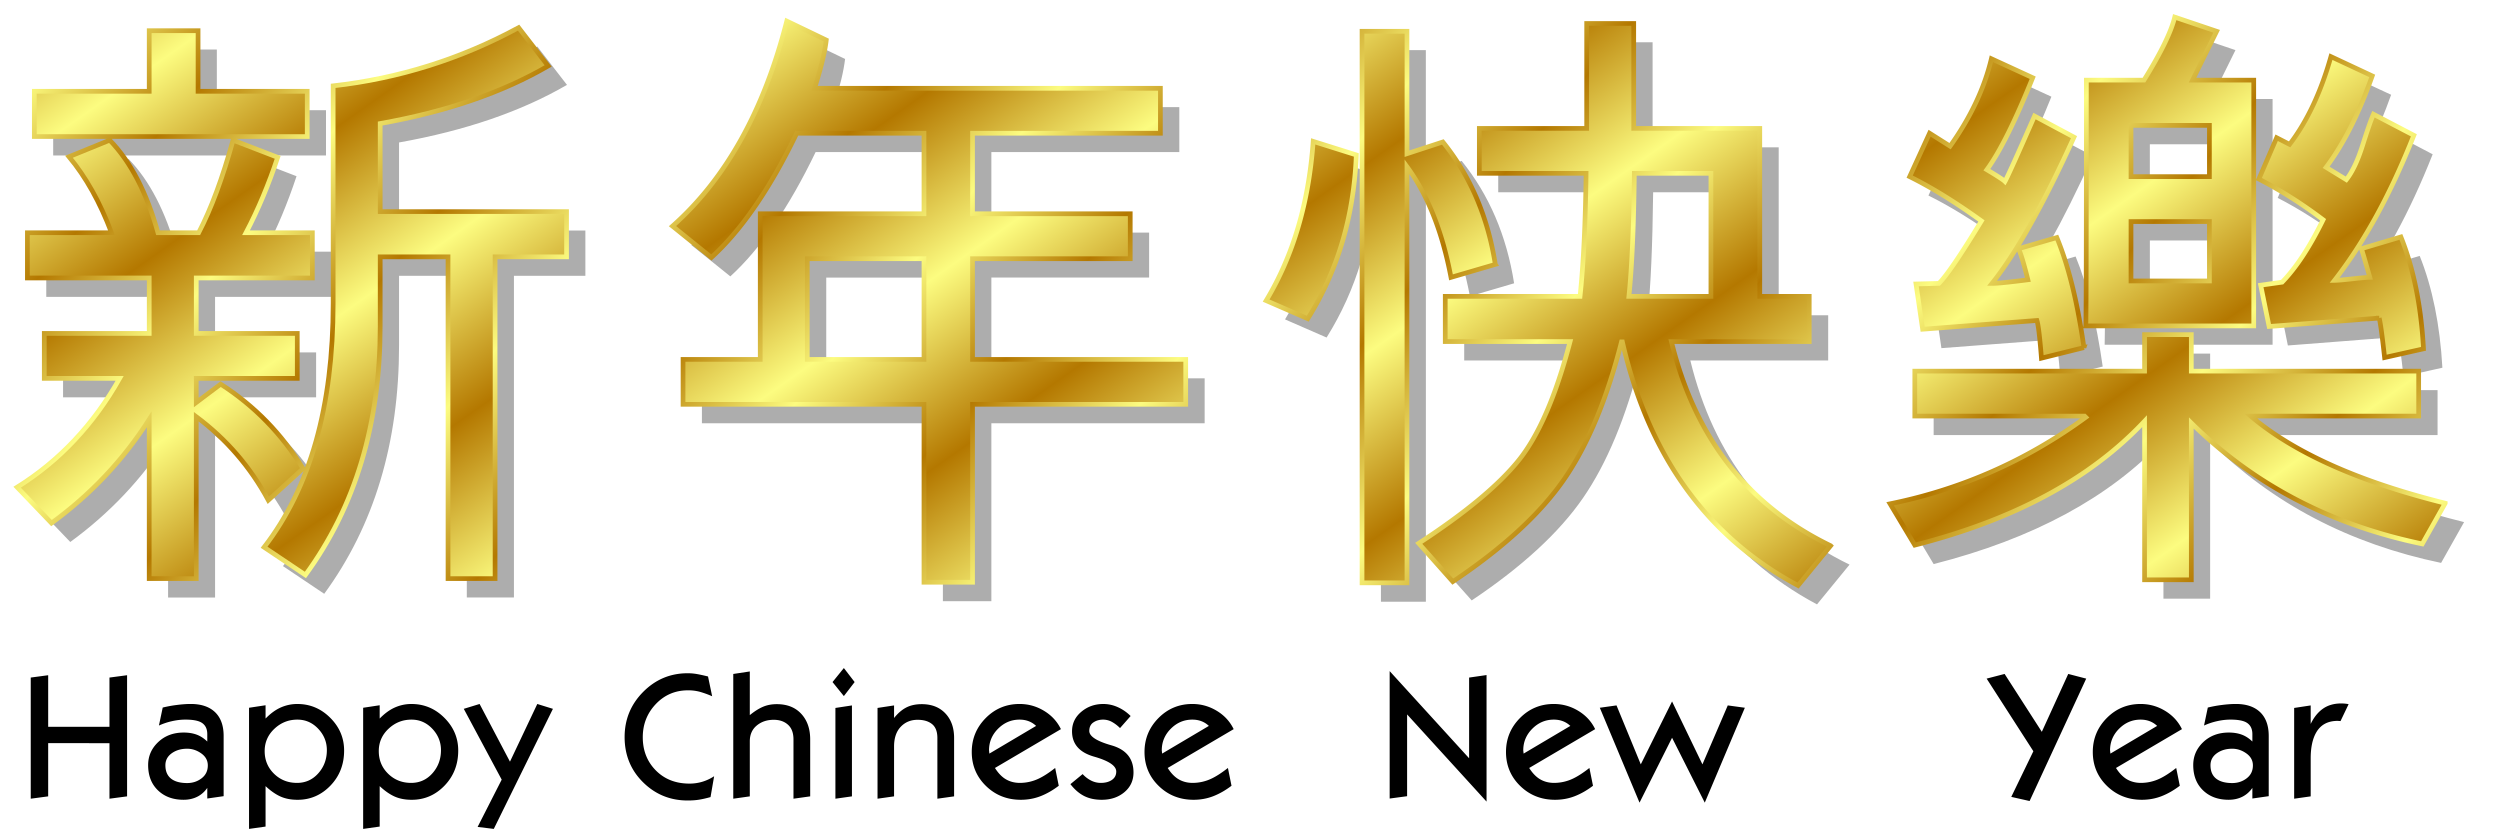
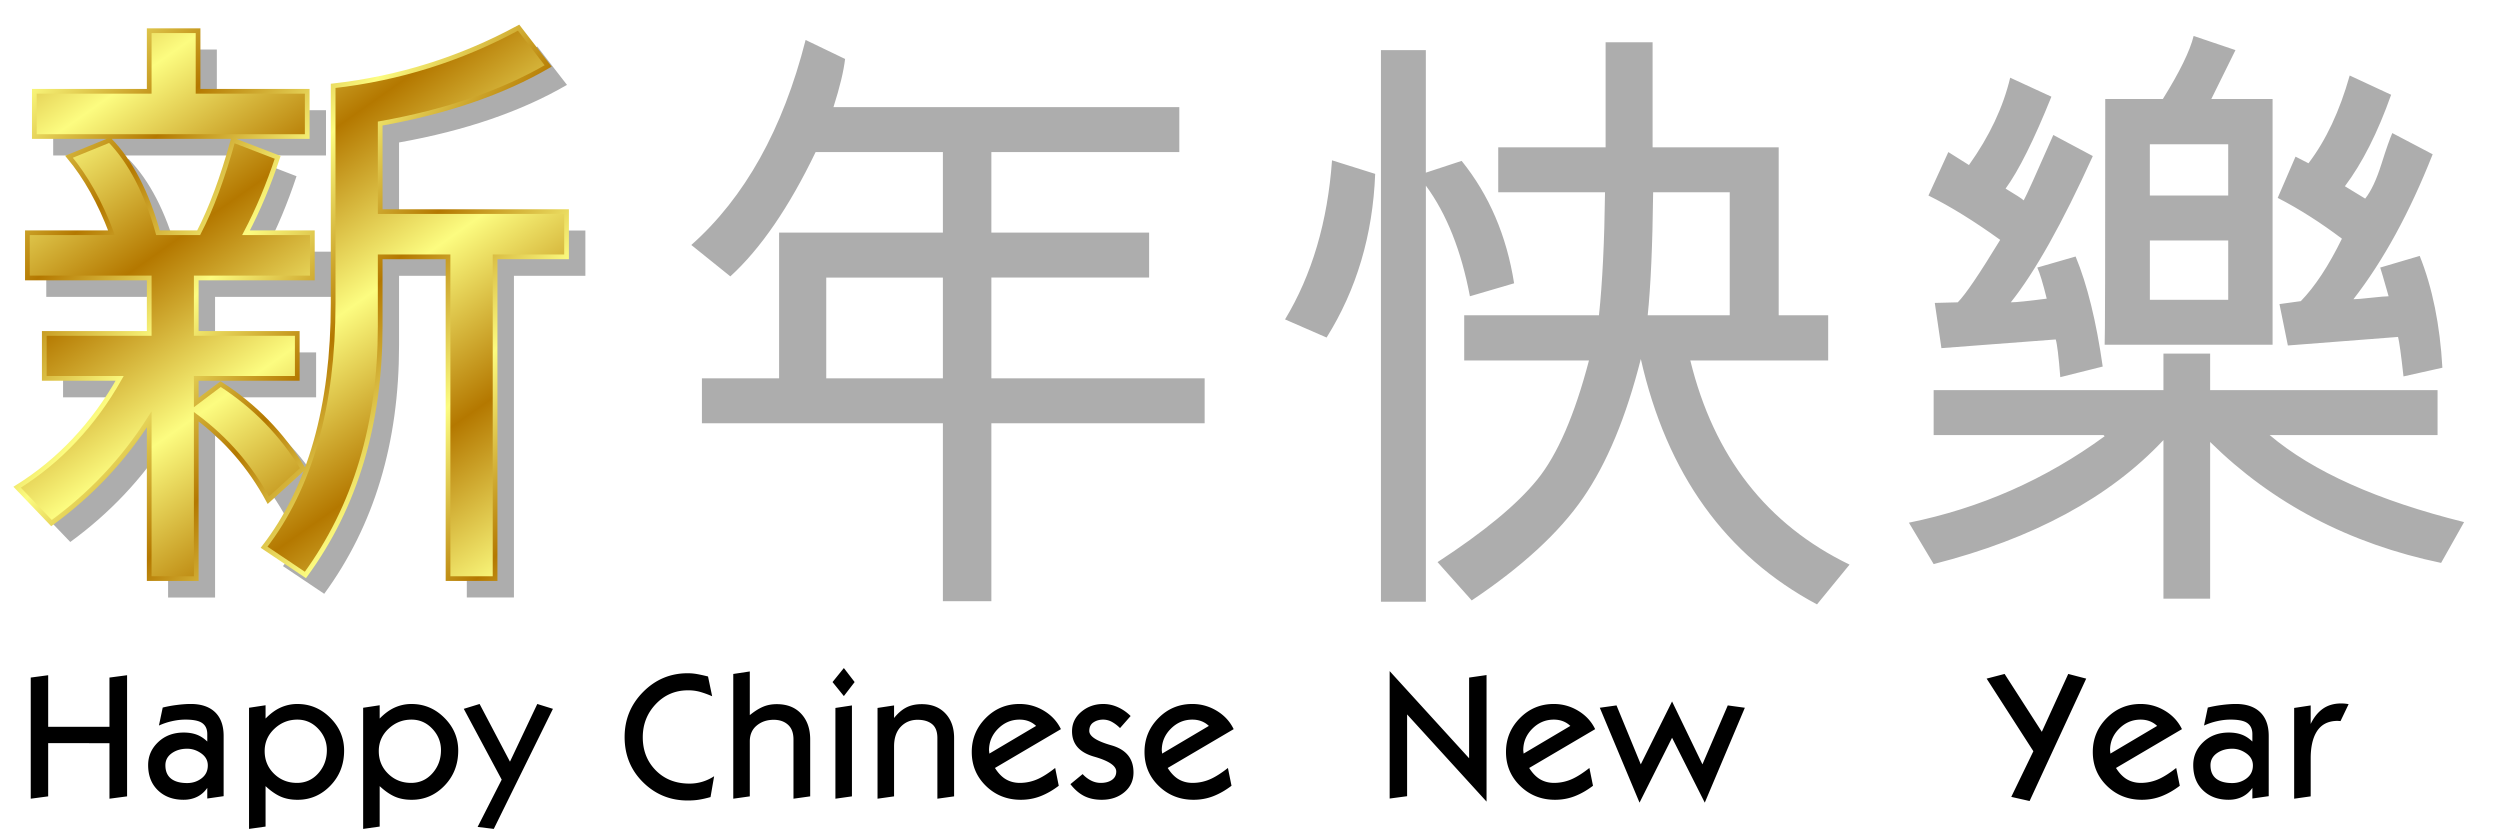
<svg xmlns="http://www.w3.org/2000/svg" viewBox="0 0 530.38 175.85">
  <defs>
    <linearGradient id="c" y2="455.36" spreadMethod="reflect" gradientUnits="userSpaceOnUse" x2="86" y1="482.36" x1="105">
      <stop offset="0" stop-color="#b47800" />
      <stop offset="1" stop-color="#fcfc80" />
    </linearGradient>
    <linearGradient id="b" y2="514.18" spreadMethod="reflect" gradientUnits="userSpaceOnUse" x2="92.187" y1="496.18" x1="70.627">
      <stop offset="0" stop-color="#b47800" />
      <stop offset="1" stop-color="#fcfc80" />
    </linearGradient>
    <filter id="a" color-interpolation-filters="sRGB">
      <feGaussianBlur stdDeviation="3.179" />
    </filter>
  </defs>
  <path d="M532.38 439.5c-.768 3.156-2.949 7.617-6.531 13.375h-12.22c0 34.162-.039 51.528-.124 52.125h35.625v-52.125h-13l5.125-10.375-8.875-3zm-294.47.844c-4.82 18.936-12.905 33.435-24.25 43.5l8.28 6.66c6.44-5.886 12.464-14.69 18.094-26.375h27v17.094h-34.75v30.906h-16.375v9.53h51.125v37.75h10.281v-37.75h45.25v-9.53h-45.25v-21.375h33.469v-9.531h-33.469v-17.094h39.875v-9.532h-73.375c1.365-4.264 2.17-7.66 2.469-10.219l-8.375-4.03zm169.72.5v22.28h-22.781v9.532h22.656c-.128 10.534-.556 19.227-1.281 26.094H377.63v9.594h26.469c-3.028 11.558-6.683 19.993-10.97 25.28-4.286 5.29-11.346 11.104-21.155 17.5l7.25 8.126c10.705-7.165 18.57-14.414 23.625-21.75 5.054-7.336 9.136-17.143 12.25-29.47 5.501 24.354 17.97 41.7 37.375 52.063l6.906-8.438c-17.529-8.487-28.791-22.926-33.781-43.312h29.25v-9.594h-10.5v-35.625h-26.75v-22.28h-9.969zm-226.63.91c-12.283 6.653-25.398 10.766-39.344 12.344v46.125c0 21.879-4.858 39.126-14.625 51.75l8.75 5.875c10.577-14.458 15.875-32.003 15.875-52.688v-14.781h14.375v68.25h10v-68.25h15.156v-9.594h-39.531v-18.688c14.074-2.516 25.944-6.589 35.625-12.219l-6.28-8.12zm-78.344.625v12.875H78.281v9.594h57.875v-9.594H113v-12.875h-10.344zm257.31.125v117.03h9.531v-88.281c4.393 5.97 7.51 13.787 9.344 23.469l9.375-2.75c-1.58-10.07-5.28-18.72-11.13-25.97l-7.594 2.5v-26h-9.531zm205.53 5.38c-2.133 7.549-5.04 13.763-8.75 18.625l-2.75-1.406-3.781 8.75c4.563 2.345 9.104 5.244 13.625 8.656-2.815 5.757-5.734 10.179-8.719 13.25l-4.531.625 1.781 8.781c.043 0 7.85-.618 23.375-1.813.256.939.644 3.727 1.156 8.375l8.25-1.843c-.512-9.127-2.126-17.023-4.812-23.72l-8.375 2.47c.17.469.757 2.51 1.78 6.093-.554 0-1.799.1-3.718.313-1.92.213-3.153.312-3.75.312 6.312-8.103 11.908-18.339 16.812-30.75l-8.562-4.5c-.512 1.152-1.29 3.353-2.313 6.594-1.024 3.241-2.158 5.692-3.437 7.313l-4.313-2.625c3.668-4.862 6.955-11.345 9.813-19.406l-8.79-4.09zm-72.031.469c-1.493 6.269-4.4 12.433-8.75 18.53l-4.375-2.75-4.219 9.22c4.649 2.302 9.717 5.44 15.22 9.406-4.394 7.207-7.38 11.629-9 13.25l-4.876.125 1.406 9.593 24.25-1.843c.299.938.628 3.607.97 8l9-2.25c-1.366-9.596-3.277-17.373-5.75-23.344l-8.126 2.343c.512 1.11 1.19 3.31 2 6.594-3.924.512-6.473.781-7.625.781 5.11-6.4 10.92-16.74 17.4-31.03l-8.38-4.47c-3.668 8.36-5.77 12.98-6.281 13.875-.341-.34-1.626-1.177-3.844-2.5 2.772-3.795 6.008-10.288 9.719-19.5l-8.75-4.03zm29.625 14.125h16.625v10.875H523.09v-10.875zm-428.81 3.125l-8.656 3.53c3.582 4.308 6.6 9.686 9.031 16.126H76.811v9.594h25.844v11.78H80.374v9.532h16c-5.544 9.809-12.794 17.507-21.75 23.094l7.281 7.594c8.36-6.1 15.291-13.428 20.75-22v33.78h9.969V524.29c6.397 4.777 11.485 10.682 15.281 17.72l7.375-6.72c-4.48-7.34-10.3-13.31-17.47-17.91l-5.188 3.876v-5.094h21.438v-9.531h-21.438v-11.781h24.625v-9.594h-14.062c2.56-4.862 4.8-10.2 6.72-16l-9.47-3.656c-2.217 8.018-4.668 14.58-7.312 19.656h-8.625c-2.388-8.53-5.783-15.093-10.219-19.656zm255.31.28c-.938 13.052-4.254 24.283-9.969 33.75l8.813 3.845c6.354-10.15 9.8-21.711 10.312-34.72l-9.157-2.874zm68.125 6.782h16.25v26.094h-17.406c.64-6.141 1.028-14.834 1.156-26.094zm105.38 10.219h16.625v12.594h-16.625v-12.594zm-280.81 7.875h24.75v21.375h-24.75v-21.375zm283.69 16.125v7.75h-48.75v9.531h36.031l.25.25c-12.539 9.17-26.391 15.273-41.531 18.344l5.25 8.781c21.111-5.373 37.363-14.157 48.75-26.312v33.656h9.906v-33.25c13.221 13.051 29.552 21.605 49 25.656l4.875-8.656c-18.339-4.563-32.08-10.707-41.25-18.469h35.625v-9.531h-48.25v-7.75h-9.906z" opacity=".57" filter="url(#a)" transform="translate(-66.996 -431.87)" />
  <path d="M187.19 486.36h-15.162v68.26h-9.98v-68.26h-14.394v14.778c0 20.685-5.289 38.256-15.865 52.714l-8.764-5.886c9.766-12.624 14.65-29.876 14.65-51.755v-46.125c13.946-1.577 27.06-5.693 39.344-12.347l6.27 8.125c-9.682 5.63-21.56 9.703-35.634 12.219v18.68h39.536zm-55.017-25.525H74.277v-9.596h24.374V438.38h10.364v12.859h23.158zm1.088 30.004h-24.63v11.771h21.43v9.532h-21.43v5.118l5.182-3.902c7.165 4.606 12.987 10.577 17.465 17.913l-7.357 6.717c-3.796-7.037-8.893-12.944-15.29-17.721v34.354h-9.98v-33.778c-5.46 8.572-12.368 15.908-20.727 22.007l-7.293-7.613c8.956-5.587 16.207-13.285 21.75-23.094H76.39v-9.532h22.263V490.84H72.807v-9.596h17.849c-2.431-6.44-5.438-11.814-9.02-16.121l8.636-3.519c4.435 4.564 7.847 11.11 10.236 19.64h8.636c2.644-5.075 5.075-11.622 7.293-19.64l9.468 3.647c-1.92 5.8-4.158 11.13-6.717 15.993h14.074z" stroke="url(#b)" fill="url(#c)" transform="translate(-66.996 -431.87)" />
-   <path d="M318.55 517.65h-45.229v37.744h-10.3V517.65h-51.115v-9.532h16.377v-30.9h34.738v-17.08h-26.997c-5.63 11.686-11.665 20.472-18.105 26.357l-8.253-6.653c11.345-10.065 19.427-24.566 24.246-43.502l8.381 4.03c-.299 2.559-1.13 5.97-2.495 10.236h73.378v9.532H273.32v17.081h33.458v9.532H273.32v21.367h45.229zm-55.529-9.532V486.75h-24.758v21.367zM455.37 547.65l-6.91 8.444c-19.404-10.364-31.858-27.722-37.36-52.075-3.114 12.326-7.197 22.156-12.251 29.492-5.054 7.336-12.933 14.586-23.638 21.751l-7.23-8.124c9.81-6.398 16.858-12.24 21.144-17.53 4.286-5.288 7.943-13.711 10.97-25.27h-26.484v-9.595h28.596c.725-6.867 1.151-15.567 1.28-26.101h-22.648v-9.532h22.775v-22.263h9.98v22.263h26.741v35.633h10.492v9.596h-29.236c4.99 20.386 16.25 34.823 33.778 43.31zm-25.398-52.906v-26.101h-16.249c-.128 11.259-.512 19.96-1.152 26.101zm-45.741-6.781l-9.404 2.75c-1.834-9.68-4.947-17.506-9.34-23.477v88.284h-9.532V438.51h9.532v25.973l7.613-2.495c5.843 7.25 9.553 15.908 11.13 25.973zm-29.492-23.222c-.512 13.008-3.945 24.587-10.3 34.738l-8.828-3.839c5.715-9.468 9.041-20.727 9.98-33.778zM545.13 501.01h-35.633c.085-.597.128-17.977.128-52.139h12.219c3.582-5.758 5.758-10.214 6.525-13.37l8.893 3.007-5.118 10.364h12.987zm-9.404-31.667v-10.876h-16.633v10.876zm0 22.135v-12.603h-16.633v12.603zm45.42 14.394l-8.252 1.855c-.512-4.648-.895-7.442-1.151-8.38a21247.168 21247.168 0 01-23.35 1.79l-1.792-8.764 4.543-.64c2.985-3.07 5.885-7.484 8.7-13.242-4.52-3.412-9.063-6.29-13.626-8.637l3.774-8.764 2.751 1.407c3.71-4.862 6.632-11.067 8.765-18.616l8.764 4.095c-2.858 8.06-6.12 14.522-9.788 19.384l4.286 2.623c1.28-1.621 2.431-4.052 3.455-7.293 1.023-3.242 1.791-5.438 2.303-6.59l8.572 4.478c-4.904 12.411-10.513 22.668-16.825 30.771.597 0 1.856-.106 3.775-.32 1.919-.213 3.156-.32 3.71-.32-1.023-3.582-1.62-5.608-1.791-6.077l8.38-2.495c2.687 6.696 4.287 14.607 4.799 23.734zm-72.033-.256l-9.02 2.24c-.342-4.394-.661-7.06-.96-7.998l-24.246 1.856-1.407-9.596 4.862-.128c1.62-1.62 4.627-6.035 9.02-13.243-5.502-3.967-10.577-7.101-15.226-9.404l4.222-9.213 4.35 2.751c4.35-6.098 7.272-12.283 8.765-18.552l8.764 4.03c-3.71 9.213-6.952 15.717-9.724 19.513 2.218 1.322 3.497 2.153 3.839 2.495.511-.896 2.601-5.523 6.269-13.882l8.38 4.478c-6.482 14.288-12.283 24.63-17.4 31.027 1.151 0 3.689-.256 7.612-.768-.81-3.284-1.471-5.48-1.983-6.59l8.125-2.366c2.473 5.97 4.393 13.754 5.757 23.35zm76.64 33.01l-4.862 8.636c-19.448-4.051-35.783-12.603-49.004-25.653v33.266h-9.916v-33.65c-11.387 12.155-27.637 20.92-48.748 26.293l-5.246-8.764c15.14-3.07 28.98-9.19 41.52-18.36l-.257-.256h-36.017v-9.532h48.748v-7.74h9.916v7.74h48.236v9.532H544.49c9.17 7.762 22.924 13.925 41.263 18.488z" color="#000" stroke="url(#b)" fill="url(#c)" transform="translate(-66.996 -431.87)" />
  <path d="M26.961 168.95l-3.737.496v-11.782H10.221v11.286l-3.699.495v-25.7l3.7-.495v10.943h13.002v-10.447l3.737-.496zM47.444 168.91l-3.47.496v-2.25c-.585.839-1.303 1.468-2.155 1.887-.851.42-1.81.63-2.878.63-2.237 0-4.049-.668-5.434-2.003s-2.079-3.12-2.079-5.357c0-1.907.712-3.534 2.136-4.88 1.423-1.348 3.228-2.022 5.414-2.022 1.017 0 1.926.146 2.727.438.801.293 1.558.782 2.269 1.468v-1.562c0-1.22-.47-2.072-1.41-2.556-.713-.356-1.793-.534-3.242-.534-.89 0-1.824.108-2.803.325-.979.216-1.913.528-2.803.934l.802-3.813a26.04 26.04 0 013.011-.553c1.094-.14 2.072-.21 2.936-.21 2.085 0 3.725.509 4.92 1.525 1.373 1.17 2.059 2.924 2.059 5.262zm-3.356-6.521c0-1.042-.464-1.894-1.392-2.555-.928-.66-1.925-.99-2.993-.991-1.195 0-2.224.28-3.088.84-1.017.66-1.526 1.55-1.526 2.669 0 1.32.445 2.3 1.335 2.936.788.559 1.881.839 3.28.839 1.168 0 2.191-.337 3.068-1.011.877-.674 1.316-1.583 1.316-2.727zM73.004 159.23c0 2.949-.966 5.427-2.898 7.435-1.932 2.008-4.258 3.013-6.978 3.013-1.373 0-2.574-.23-3.604-.687-1.03-.458-2.09-1.195-3.184-2.211v8.579l-3.507.495v-25.7l3.507-.534v2.822c.992-1.017 1.996-1.767 3.013-2.25a8.549 8.549 0 013.737-.838c2.695 0 5.02.978 6.978 2.936 1.958 1.957 2.936 4.27 2.936 6.94zm-3.66-.077c0-1.728-.611-3.24-1.831-4.538-1.22-1.296-2.695-1.945-4.423-1.945-1.882 0-3.509.649-4.881 1.945-1.373 1.297-2.06 2.873-2.06 4.729 0 1.906.661 3.508 1.983 4.804s2.95 1.945 4.882 1.945c1.804 0 3.31-.68 4.518-2.04 1.207-1.36 1.811-2.993 1.811-4.9zM97.214 159.23c0 2.949-.966 5.427-2.898 7.435-1.932 2.008-4.258 3.013-6.978 3.013-1.373 0-2.574-.23-3.604-.687-1.03-.458-2.09-1.195-3.184-2.211v8.579l-3.507.495v-25.7l3.507-.534v2.822c.992-1.017 1.996-1.767 3.013-2.25a8.549 8.549 0 013.737-.838c2.695 0 5.02.978 6.978 2.936 1.958 1.957 2.936 4.27 2.936 6.94zm-3.66-.077c0-1.728-.611-3.24-1.831-4.538-1.22-1.296-2.695-1.945-4.423-1.945-1.882 0-3.509.649-4.881 1.945-1.373 1.297-2.06 2.873-2.06 4.729 0 1.906.661 3.508 1.983 4.804s2.95 1.945 4.882 1.945c1.804 0 3.31-.68 4.518-2.04 1.207-1.36 1.811-2.993 1.811-4.9zM117.304 150.38l-12.546 25.472-3.432-.419 5.11-10.029-8.046-15.024 3.356-1.029 6.444 12.24 5.796-12.24zM151.504 164.68l-.763 4.423c-.915.255-1.728.439-2.44.553-.712.115-1.513.172-2.402.172-3.712 0-6.87-1.29-9.476-3.87-2.606-2.58-3.909-5.777-3.909-9.59 0-3.737 1.31-6.927 3.928-9.571 2.619-2.644 5.77-3.966 9.457-3.966.66 0 1.315.057 1.963.172.648.114 1.43.286 2.346.514l.876 4.195a20.203 20.203 0 00-2.574-.935 9.426 9.426 0 00-2.536-.324c-2.72 0-5.001.973-6.844 2.918-1.843 1.945-2.764 4.29-2.764 7.035 0 2.822.921 5.167 2.764 7.035s4.226 2.803 7.15 2.803c1.88 0 3.622-.521 5.224-1.564zM171.884 168.95l-3.546.496v-12.583c0-1.373-.387-2.41-1.163-3.108-.775-.7-1.786-1.049-3.032-1.049-1.423 0-2.624.407-3.603 1.22-.979.814-1.468 1.932-1.468 3.356v11.668l-3.507.495v-26.463l3.507-.533v9.266c.966-.789 1.887-1.373 2.764-1.755.877-.38 1.862-.572 2.955-.572 2.289 0 4.069.738 5.34 2.213 1.168 1.347 1.753 3.101 1.753 5.262zM181.314 144.7l-2.288 2.974-2.403-2.974 2.403-2.974zm-.573 24.251l-3.507.496v-19.255l3.507-.534zM202.414 168.95l-3.547.496v-12.888c0-1.348-.375-2.327-1.125-2.937-.75-.61-1.772-.915-3.069-.915-1.449 0-2.644.496-3.584 1.487-.941.992-1.411 2.39-1.411 4.195v10.562l-3.508.496V150.19l3.508-.534v2.67c.813-1.018 1.678-1.761 2.593-2.232.915-.47 2.008-.706 3.278-.706 2.11 0 3.782.655 5.015 1.964 1.233 1.31 1.85 3.045 1.85 5.206zM225.074 154.69l-13.994 8.236c.61.966 1.284 1.704 2.021 2.213.94.635 2.034.953 3.28.953a9.299 9.299 0 004.004-.916c1.016-.483 2.173-1.232 3.47-2.25l.762 3.776c-1.27.965-2.56 1.703-3.87 2.211-1.31.509-2.702.763-4.176.763-2.923 0-5.389-.979-7.397-2.936-2.009-1.957-3.013-4.36-3.013-7.207 0-2.796.985-5.192 2.955-7.188 1.97-1.995 4.367-2.993 7.189-2.993 1.856 0 3.584.483 5.185 1.45 1.601.965 2.796 2.261 3.584 3.888zm-5.262-.687c-.94-.89-2.11-1.334-3.507-1.334-1.754 0-3.273.642-4.557 1.926-1.284 1.284-1.926 2.815-1.926 4.595l.077.687zM240.474 163.88c0 1.704-.642 3.096-1.925 4.176-1.284 1.08-2.892 1.62-4.824 1.62-1.424 0-2.663-.267-3.718-.8-1.054-.534-2.027-1.373-2.916-2.517l2.592-2.136a6.235 6.235 0 001.754 1.354 4.49 4.49 0 002.098.515c.889 0 1.626-.178 2.211-.534.712-.432 1.068-1.055 1.068-1.869 0-1.22-1.563-2.274-4.69-3.164-3.127-.89-4.69-2.682-4.69-5.377 0-1.653.654-3.032 1.964-4.137s2.865-1.658 4.67-1.658c1.068 0 2.104.228 3.108.686a9.124 9.124 0 012.688 1.868l-2.25 2.555a7.605 7.605 0 00-1.696-1.297 3.844 3.844 0 00-1.887-.496c-.788 0-1.475.197-2.06.591-.585.394-.877.998-.877 1.812 0 1.143 1.563 2.16 4.69 3.05 3.127.89 4.69 2.81 4.69 5.758zM261.724 154.69l-13.994 8.236c.61.966 1.284 1.704 2.021 2.213.94.635 2.034.953 3.28.953a9.299 9.299 0 004.004-.916c1.016-.483 2.173-1.232 3.47-2.25l.762 3.776c-1.27.965-2.56 1.703-3.87 2.211-1.31.509-2.702.763-4.176.763-2.923 0-5.389-.979-7.397-2.936-2.009-1.957-3.013-4.36-3.013-7.207 0-2.796.985-5.192 2.955-7.188 1.97-1.995 4.367-2.993 7.189-2.993 1.856 0 3.584.483 5.185 1.45 1.601.965 2.796 2.261 3.584 3.888zm-5.262-.687c-.94-.89-2.11-1.334-3.507-1.334-1.754 0-3.273.642-4.557 1.926-1.284 1.284-1.926 2.815-1.926 4.595l.077.687zM315.374 170.06l-16.854-18.494v17.35l-3.7.496v-27.036l16.856 18.494v-17.121l3.698-.534zM338.414 154.69l-13.994 8.236c.61.966 1.284 1.704 2.021 2.213.94.635 2.034.953 3.28.953a9.3 9.3 0 004.004-.916c1.016-.483 2.173-1.232 3.47-2.25l.762 3.776c-1.27.965-2.56 1.703-3.87 2.211-1.31.509-2.702.763-4.176.763-2.923 0-5.389-.979-7.397-2.936-2.009-1.957-3.013-4.36-3.013-7.207 0-2.796.985-5.192 2.955-7.188 1.97-1.995 4.367-2.993 7.189-2.993 1.856 0 3.584.483 5.185 1.45 1.601.965 2.796 2.261 3.584 3.888zm-5.262-.687c-.94-.89-2.11-1.334-3.507-1.334-1.754 0-3.273.642-4.557 1.926-1.284 1.284-1.926 2.815-1.926 4.595l.077.687zM370.174 150.15l-8.503 20.133-6.94-13.765-6.902 13.765-8.427-20.133 3.545-.496 5.149 12.507 6.635-13.346 6.444 13.346 5.376-12.507zM442.594 143.97l-12.011 25.967-3.889-.876 4.69-9.686-9.914-15.406 3.812-.991 7.894 12.279 5.605-12.279zM462.904 154.69l-13.994 8.236c.61.966 1.284 1.704 2.021 2.213.94.635 2.034.953 3.28.953a9.299 9.299 0 004.004-.916c1.016-.483 2.173-1.232 3.47-2.25l.762 3.776c-1.27.965-2.56 1.703-3.87 2.211-1.31.509-2.702.763-4.176.763-2.923 0-5.389-.979-7.397-2.936-2.009-1.957-3.013-4.36-3.013-7.207 0-2.796.985-5.192 2.955-7.188 1.97-1.995 4.367-2.993 7.189-2.993 1.856 0 3.584.483 5.185 1.45 1.601.965 2.796 2.261 3.584 3.888zm-5.262-.687c-.94-.89-2.11-1.334-3.507-1.334-1.754 0-3.273.642-4.557 1.926-1.284 1.284-1.926 2.815-1.926 4.595l.077.687zM481.314 168.91l-3.47.496v-2.25c-.585.839-1.303 1.468-2.155 1.887-.851.42-1.81.63-2.878.63-2.238 0-4.049-.668-5.435-2.003s-2.078-3.12-2.078-5.357c0-1.907.712-3.534 2.136-4.88s3.228-2.022 5.414-2.022c1.017 0 1.926.146 2.727.438.801.293 1.557.782 2.269 1.468v-1.562c0-1.22-.47-2.072-1.41-2.556-.713-.356-1.793-.534-3.243-.534-.889 0-1.823.108-2.802.325-.979.216-1.913.528-2.803.934l.802-3.813a26.04 26.04 0 013.011-.553c1.094-.14 2.072-.21 2.936-.21 2.085 0 3.725.509 4.92 1.525 1.373 1.17 2.059 2.924 2.06 5.262zm-3.356-6.521c0-1.042-.464-1.894-1.392-2.555-.928-.66-1.925-.99-2.993-.991-1.194 0-2.224.28-3.088.84-1.017.66-1.526 1.55-1.526 2.669 0 1.32.445 2.3 1.335 2.936.788.559 1.881.839 3.28.839 1.168 0 2.191-.337 3.068-1.011.877-.674 1.316-1.583 1.316-2.727zM498.264 149.39l-1.715 3.585-.611-.038c-2.085 0-3.597.813-4.537 2.44-.789 1.348-1.183 3.19-1.183 5.529v8.045l-3.507.496v-19.255l3.507-.534v3.927c.687-1.423 1.558-2.504 2.613-3.241 1.055-.737 2.345-1.106 3.87-1.106a8.203 8.203 0 011.563.152z" />
</svg>